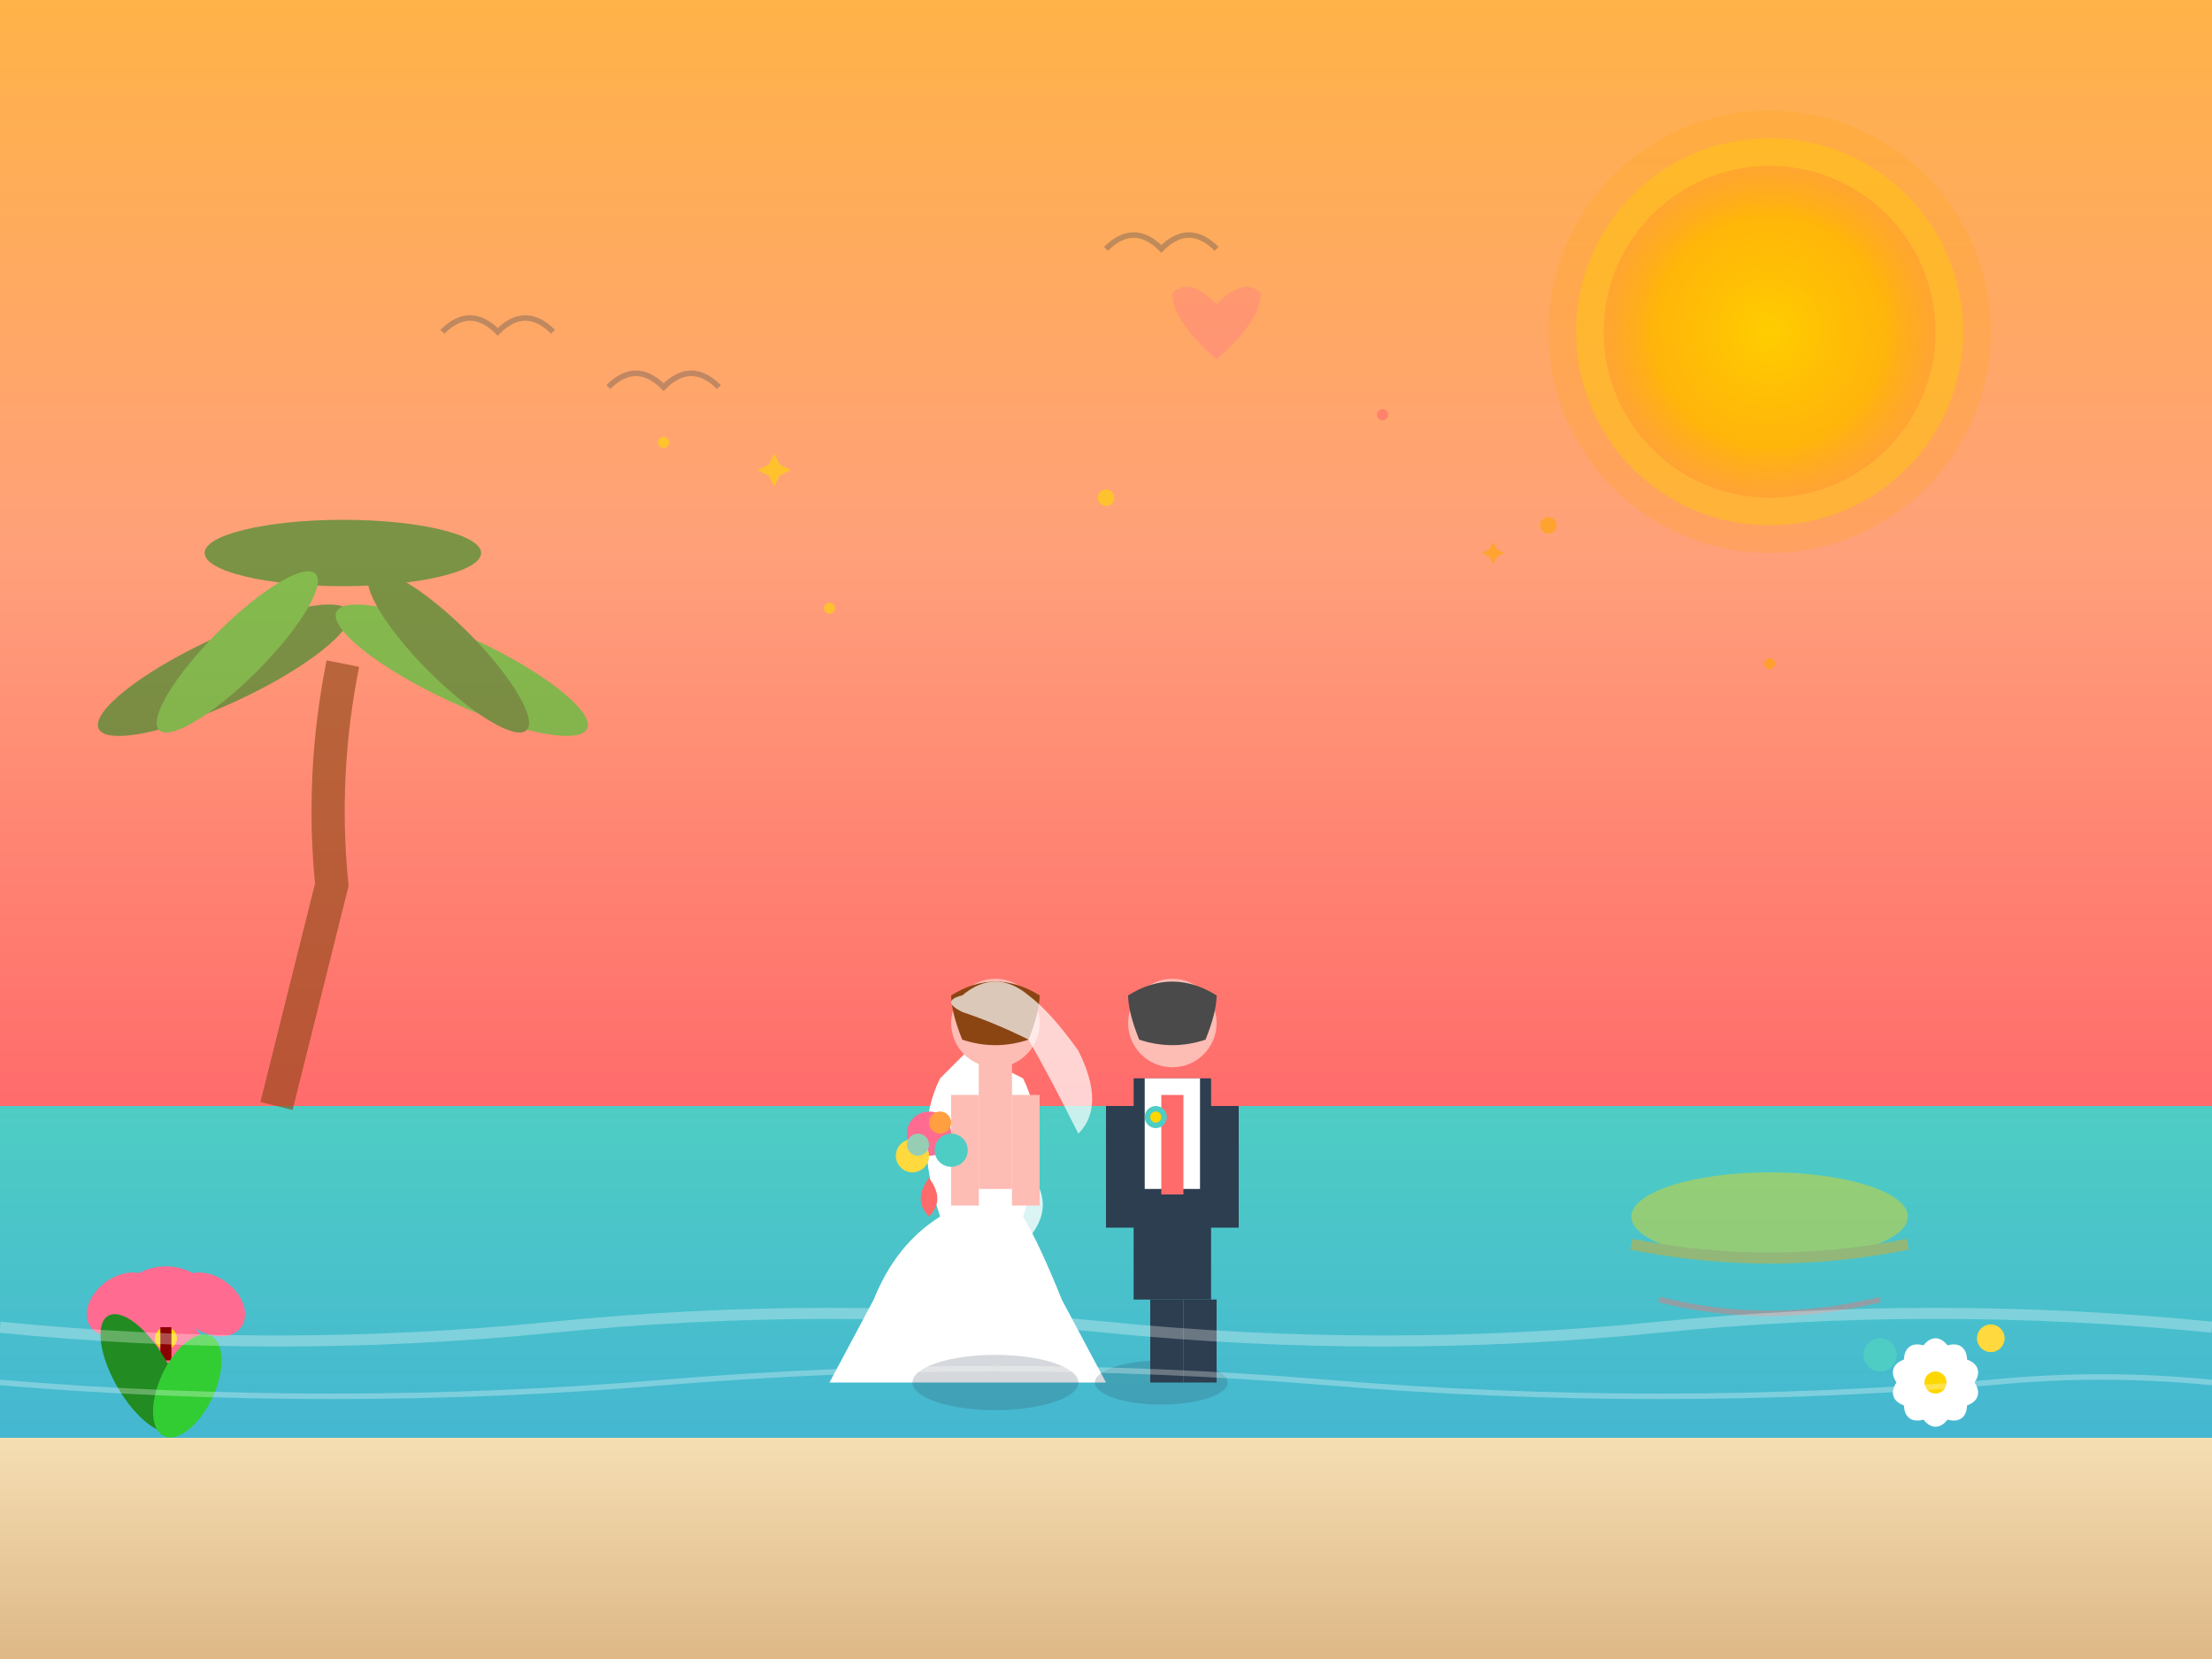
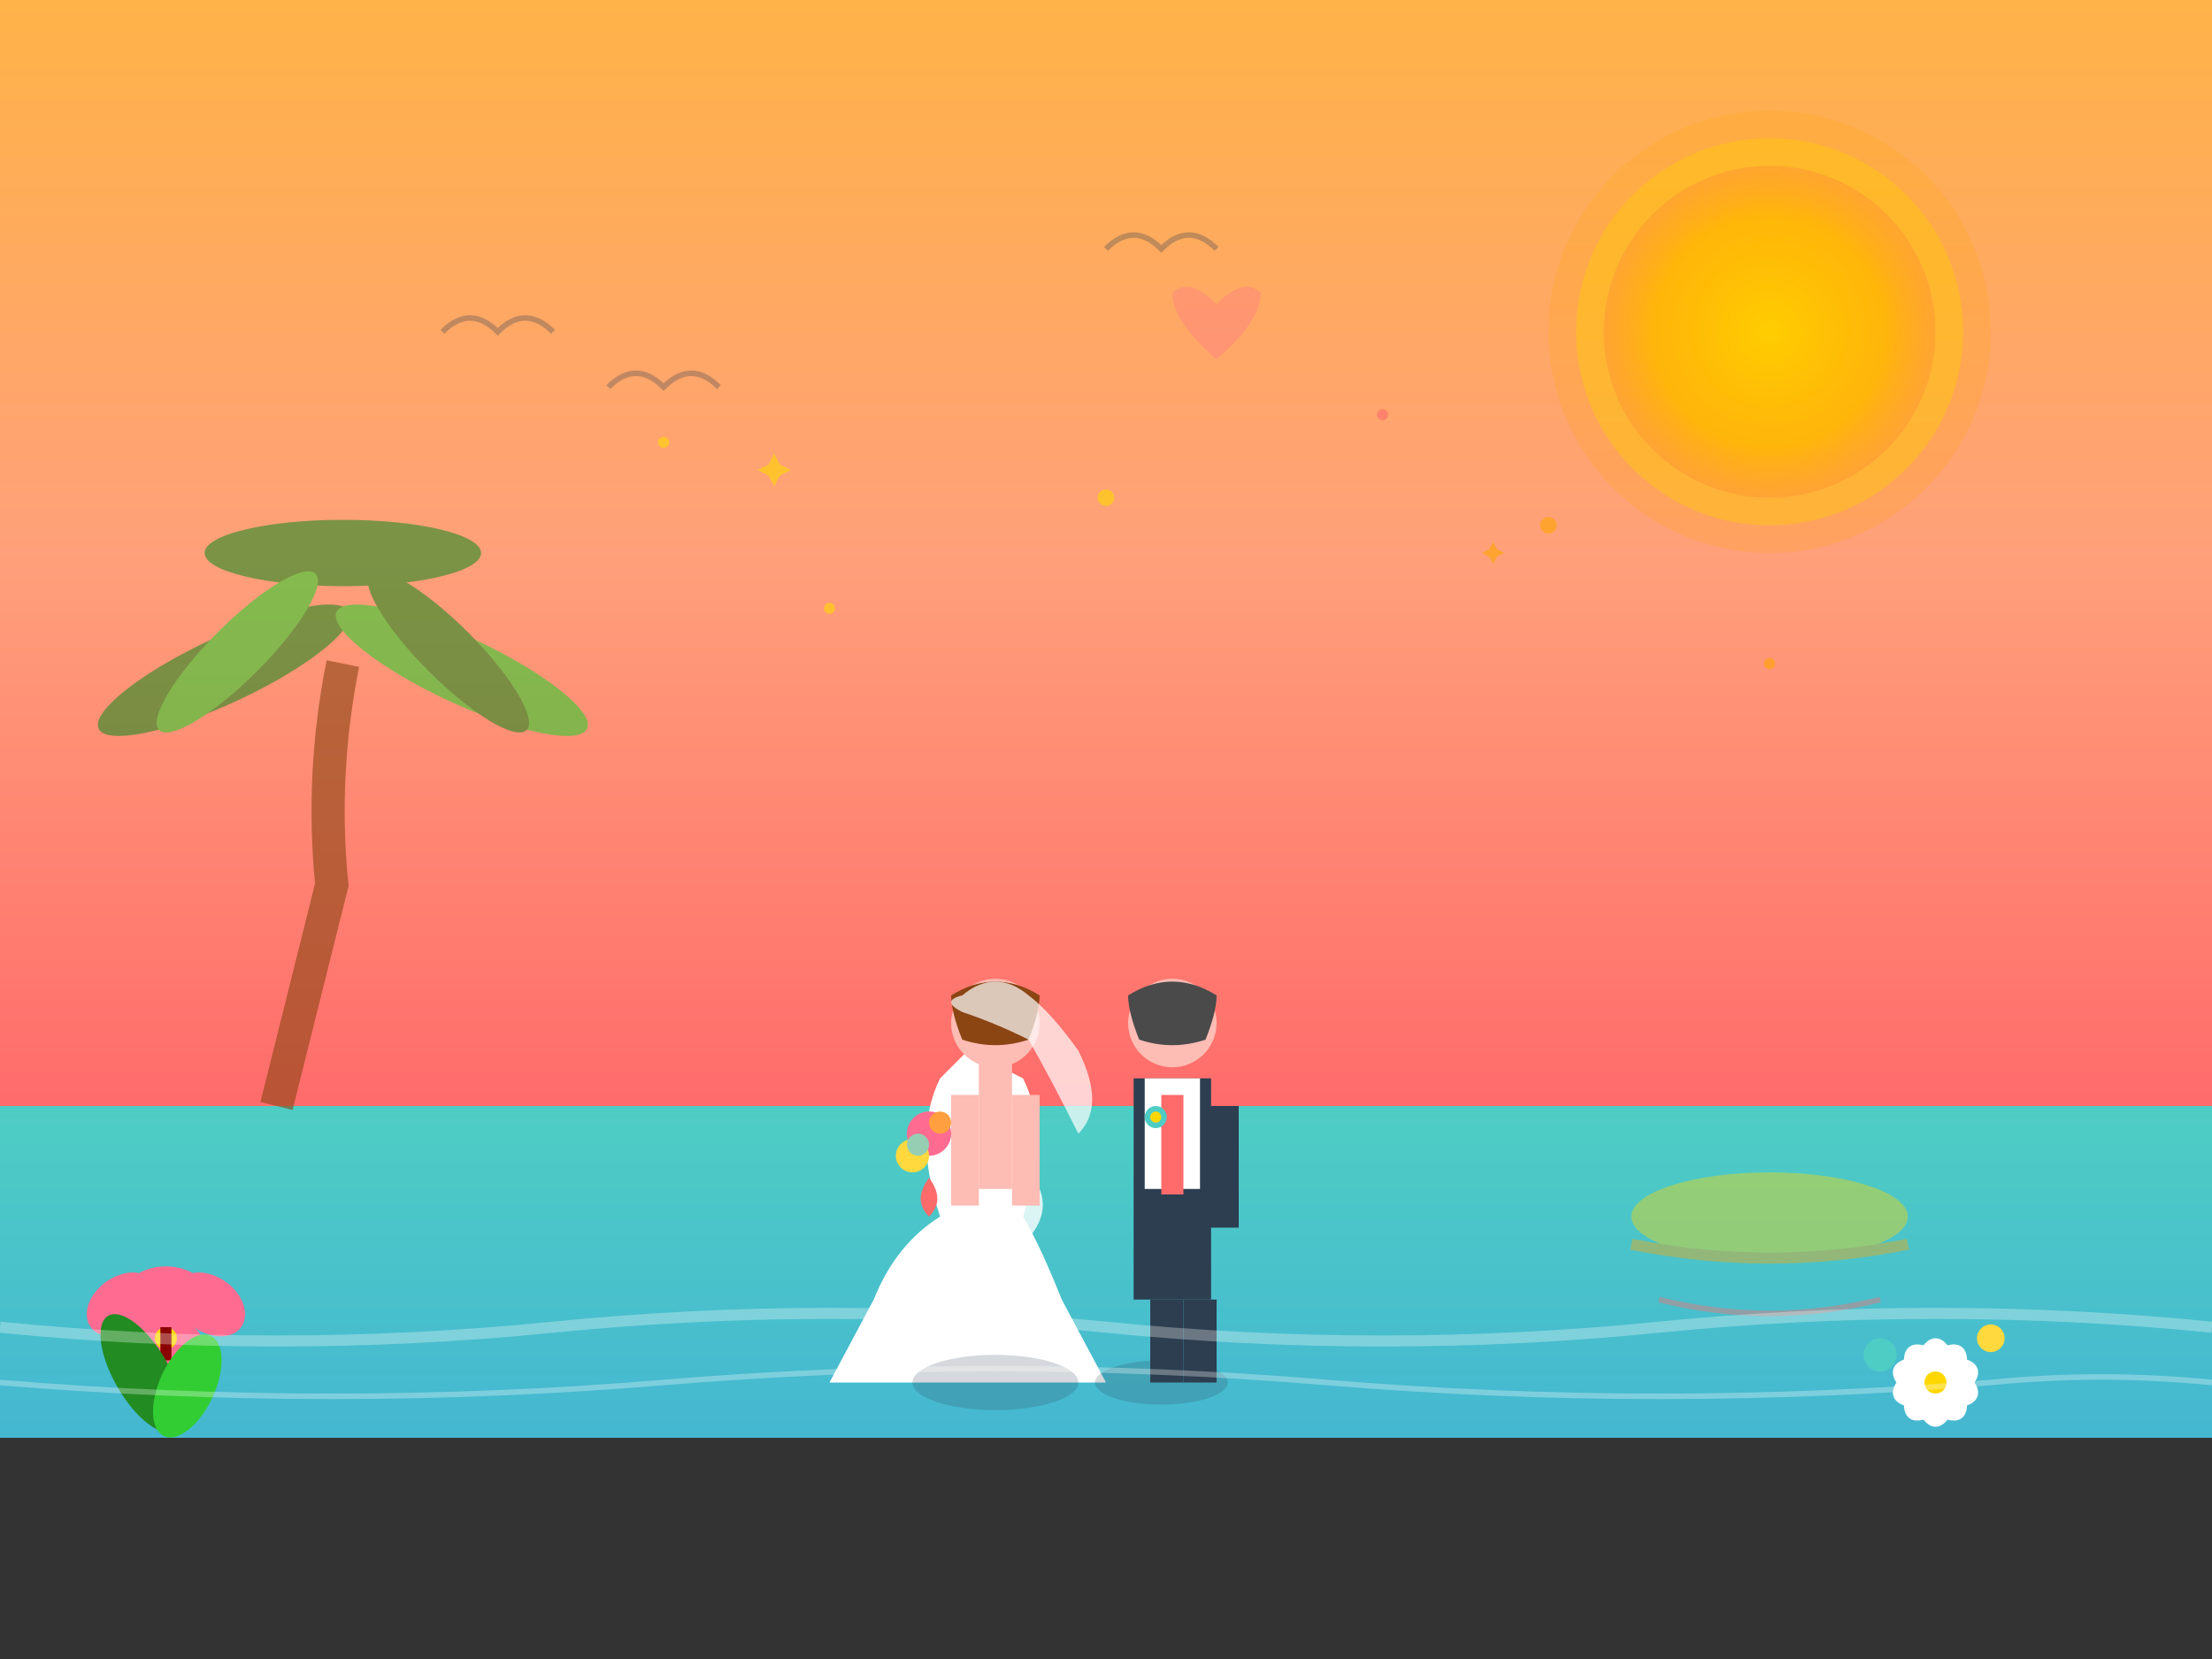
<svg xmlns="http://www.w3.org/2000/svg" width="400" height="300" viewBox="0 0 400 300" fill="none">
  <rect x="0" y="0" width="400" height="300" fill="#333333" stroke="none" />
  <defs>
    <linearGradient id="skyGradient" x1="0%" y1="0%" x2="0%" y2="100%">
      <stop offset="0%" style="stop-color:#FFB347;stop-opacity:1" />
      <stop offset="50%" style="stop-color:#FFA07A;stop-opacity:1" />
      <stop offset="100%" style="stop-color:#FF6B6B;stop-opacity:1" />
    </linearGradient>
    <linearGradient id="waterGradient" x1="0%" y1="0%" x2="0%" y2="100%">
      <stop offset="0%" style="stop-color:#4ECDC4;stop-opacity:1" />
      <stop offset="100%" style="stop-color:#45B7D1;stop-opacity:1" />
    </linearGradient>
    <radialGradient id="sunsetGradient" cx="50%" cy="50%" r="50%">
      <stop offset="0%" style="stop-color:#FFD700;stop-opacity:1" />
      <stop offset="70%" style="stop-color:#FFA500;stop-opacity:0.8" />
      <stop offset="100%" style="stop-color:#FF6B6B;stop-opacity:0.6" />
    </radialGradient>
    <linearGradient id="sandGradient" x1="0%" y1="0%" x2="0%" y2="100%">
      <stop offset="0%" style="stop-color:#F5DEB3;stop-opacity:1" />
      <stop offset="100%" style="stop-color:#DEB887;stop-opacity:1" />
    </linearGradient>
  </defs>
  <rect width="400" height="200" fill="url(#skyGradient)" />
  <circle cx="320" cy="60" r="30" fill="url(#sunsetGradient)" />
  <circle cx="320" cy="60" r="35" fill="#FFD700" opacity="0.4" />
  <circle cx="320" cy="60" r="40" fill="#FFA500" opacity="0.2" />
  <rect y="200" width="400" height="60" fill="url(#waterGradient)" />
  <g opacity="0.4">
    <ellipse cx="320" cy="220" rx="25" ry="8" fill="#FFD700" />
    <path d="M295 225 Q320 230 345 225" stroke="#FFA500" stroke-width="2" fill="none" />
    <path d="M300 235 Q320 240 340 235" stroke="#FF6B6B" stroke-width="1" fill="none" />
  </g>
-   <rect y="260" width="400" height="40" fill="url(#sandGradient)" />
  <g transform="translate(50, 120)" opacity="0.6">
    <path d="M0 80 Q5 60 10 40 Q8 20 12 0" stroke="#8B4513" stroke-width="6" fill="none" />
    <g transform="translate(12, 0)">
      <ellipse cx="-20" cy="-8" rx="25" ry="6" fill="#228B22" transform="rotate(-25)" />
      <ellipse cx="20" cy="-8" rx="25" ry="6" fill="#32CD32" transform="rotate(25)" />
      <ellipse cx="0" cy="-20" rx="25" ry="6" fill="#228B22" />
      <ellipse cx="-12" cy="-15" rx="20" ry="5" fill="#32CD32" transform="rotate(-45)" />
      <ellipse cx="12" cy="-15" rx="20" ry="5" fill="#228B22" transform="rotate(45)" />
    </g>
  </g>
  <g transform="translate(180, 180)">
    <g>
      <path d="M-10 40 Q-15 25 -10 15 L-5 10 L5 15 Q10 25 5 40 Q8 45 12 55 L20 70 L-30 70 L-22 55 Q-18 45 -10 40Z" fill="white" />
      <path d="M-8 35 Q0 30 8 35 Q10 40 5 45 Q0 50 -5 45 Q-10 40 -8 35Z" fill="rgba(255,255,255,0.8)" />
      <rect x="-3" y="10" width="6" height="25" fill="#FDBCB4" />
      <rect x="-8" y="18" width="5" height="20" fill="#FDBCB4" />
      <rect x="3" y="18" width="5" height="20" fill="#FDBCB4" />
      <circle cx="0" cy="5" r="8" fill="#FDBCB4" />
      <path d="M-8 0 Q0 -5 8 0 Q8 3 6 8 Q0 10 -6 8 Q-8 3 -8 0Z" fill="#8B4513" />
      <path d="M-6 0 Q0 -5 6 0 Q10 3 15 10 Q20 20 15 25 Q10 15 6 8 Q0 5 -6 3 Q-10 1 -6 0Z" fill="white" opacity="0.7" />
      <g transform="translate(-12, 25)">
        <circle cx="0" cy="0" r="4" fill="#FF6B91" />
-         <circle cx="4" cy="3" r="3" fill="#4ECDC4" />
        <circle cx="-3" cy="4" r="3" fill="#FFD93D" />
        <circle cx="2" cy="-2" r="2" fill="#FF9F40" />
        <circle cx="-2" cy="2" r="2" fill="#96CEB4" />
        <path d="M0 8 Q-3 12 0 15 Q3 12 0 8Z" fill="#FF6B6B" />
      </g>
    </g>
    <g transform="translate(30, 0)">
      <rect x="-5" y="15" width="14" height="40" fill="#2C3E50" />
      <rect x="-3" y="15" width="10" height="20" fill="white" />
      <rect x="0" y="18" width="4" height="18" fill="#FF6B6B" />
-       <rect x="-10" y="20" width="6" height="22" fill="#2C3E50" />
      <rect x="8" y="20" width="6" height="22" fill="#2C3E50" />
      <circle cx="2" cy="5" r="8" fill="#FDBCB4" />
      <path d="M-6 0 Q2 -5 10 0 Q10 3 8 8 Q2 10 -4 8 Q-6 3 -6 0Z" fill="#4A4A4A" />
      <rect x="-2" y="55" width="6" height="15" fill="#2C3E50" />
      <rect x="4" y="55" width="6" height="15" fill="#2C3E50" />
      <circle cx="-1" cy="22" r="2" fill="#4ECDC4" />
      <circle cx="-1" cy="22" r="1" fill="#FFD700" />
    </g>
  </g>
  <g transform="translate(30, 240)">
    <g>
      <ellipse cx="0" cy="-5" rx="8" ry="6" fill="#FF6B91" transform="rotate(0)" />
      <ellipse cx="-6" cy="3" rx="8" ry="6" fill="#FF6B91" transform="rotate(-72)" />
      <ellipse cx="6" cy="3" rx="8" ry="6" fill="#FF6B91" transform="rotate(72)" />
      <ellipse cx="-4" cy="8" rx="7" ry="5" fill="#FF6B91" transform="rotate(-144)" />
      <ellipse cx="4" cy="8" rx="7" ry="5" fill="#FF6B91" transform="rotate(144)" />
      <circle cx="0" cy="2" r="2" fill="#FFD700" />
      <rect x="-1" y="0" width="2" height="6" fill="#8B0000" />
    </g>
    <ellipse cx="-8" cy="5" rx="5" ry="12" fill="#228B22" transform="rotate(-30)" />
    <ellipse cx="8" cy="8" rx="5" ry="10" fill="#32CD32" transform="rotate(25)" />
  </g>
  <g transform="translate(350, 250)">
    <g>
      <ellipse cx="0" cy="0" rx="4" ry="8" fill="white" transform="rotate(0)" />
      <ellipse cx="0" cy="0" rx="4" ry="8" fill="white" transform="rotate(72)" />
      <ellipse cx="0" cy="0" rx="4" ry="8" fill="white" transform="rotate(144)" />
      <ellipse cx="0" cy="0" rx="4" ry="8" fill="white" transform="rotate(216)" />
      <ellipse cx="0" cy="0" rx="4" ry="8" fill="white" transform="rotate(288)" />
      <circle cx="0" cy="0" r="2" fill="#FFD700" />
    </g>
    <circle cx="-10" cy="-5" r="3" fill="#4ECDC4" />
    <circle cx="10" cy="-8" r="2.5" fill="#FFD93D" />
  </g>
  <g opacity="0.6">
    <circle cx="120" cy="80" r="1" fill="#FFD700" />
    <circle cx="280" cy="95" r="1.5" fill="#FFA500" />
    <circle cx="150" cy="110" r="1" fill="#FFD700" />
    <circle cx="250" cy="75" r="1" fill="#FF6B6B" />
    <circle cx="200" cy="90" r="1.5" fill="#FFD700" />
    <circle cx="320" cy="120" r="1" fill="#FFA500" />
    <g transform="translate(140, 85)">
      <path d="M0 -3 L1 -1 L3 0 L1 1 L0 3 L-1 1 L-3 0 L-1 -1 Z" fill="#FFD700" />
    </g>
    <g transform="translate(270, 100)">
      <path d="M0 -2 L0.7 -0.7 L2 0 L0.7 0.7 L0 2 L-0.7 0.7 L-2 0 L-0.7 -0.7 Z" fill="#FFA500" />
    </g>
  </g>
  <g opacity="0.3">
    <path d="M80 60 Q85 55 90 60 Q95 55 100 60" stroke="#2C3E50" stroke-width="1" fill="none" />
    <path d="M110 70 Q115 65 120 70 Q125 65 130 70" stroke="#2C3E50" stroke-width="1" fill="none" />
    <path d="M200 45 Q205 40 210 45 Q215 40 220 45" stroke="#2C3E50" stroke-width="1" fill="none" />
  </g>
  <g transform="translate(180, 250)" opacity="0.2">
    <ellipse cx="0" cy="0" rx="15" ry="5" fill="#2C3E50" />
    <ellipse cx="30" cy="0" rx="12" ry="4" fill="#2C3E50" />
  </g>
  <g transform="translate(220, 50)" opacity="0.3">
    <path d="M0 5 Q-5 0 -8 3 Q-8 8 0 15 Q8 8 8 3 Q5 0 0 5Z" fill="#FF6B91" />
  </g>
  <g opacity="0.3">
    <path d="M0 240 Q50 245 100 240 Q150 235 200 240 Q250 245 300 240 Q350 235 400 240" stroke="white" stroke-width="2" fill="none" />
    <path d="M0 250 Q60 255 120 250 Q180 245 240 250 Q300 255 360 250 Q380 248 400 250" stroke="white" stroke-width="1" fill="none" />
  </g>
</svg>